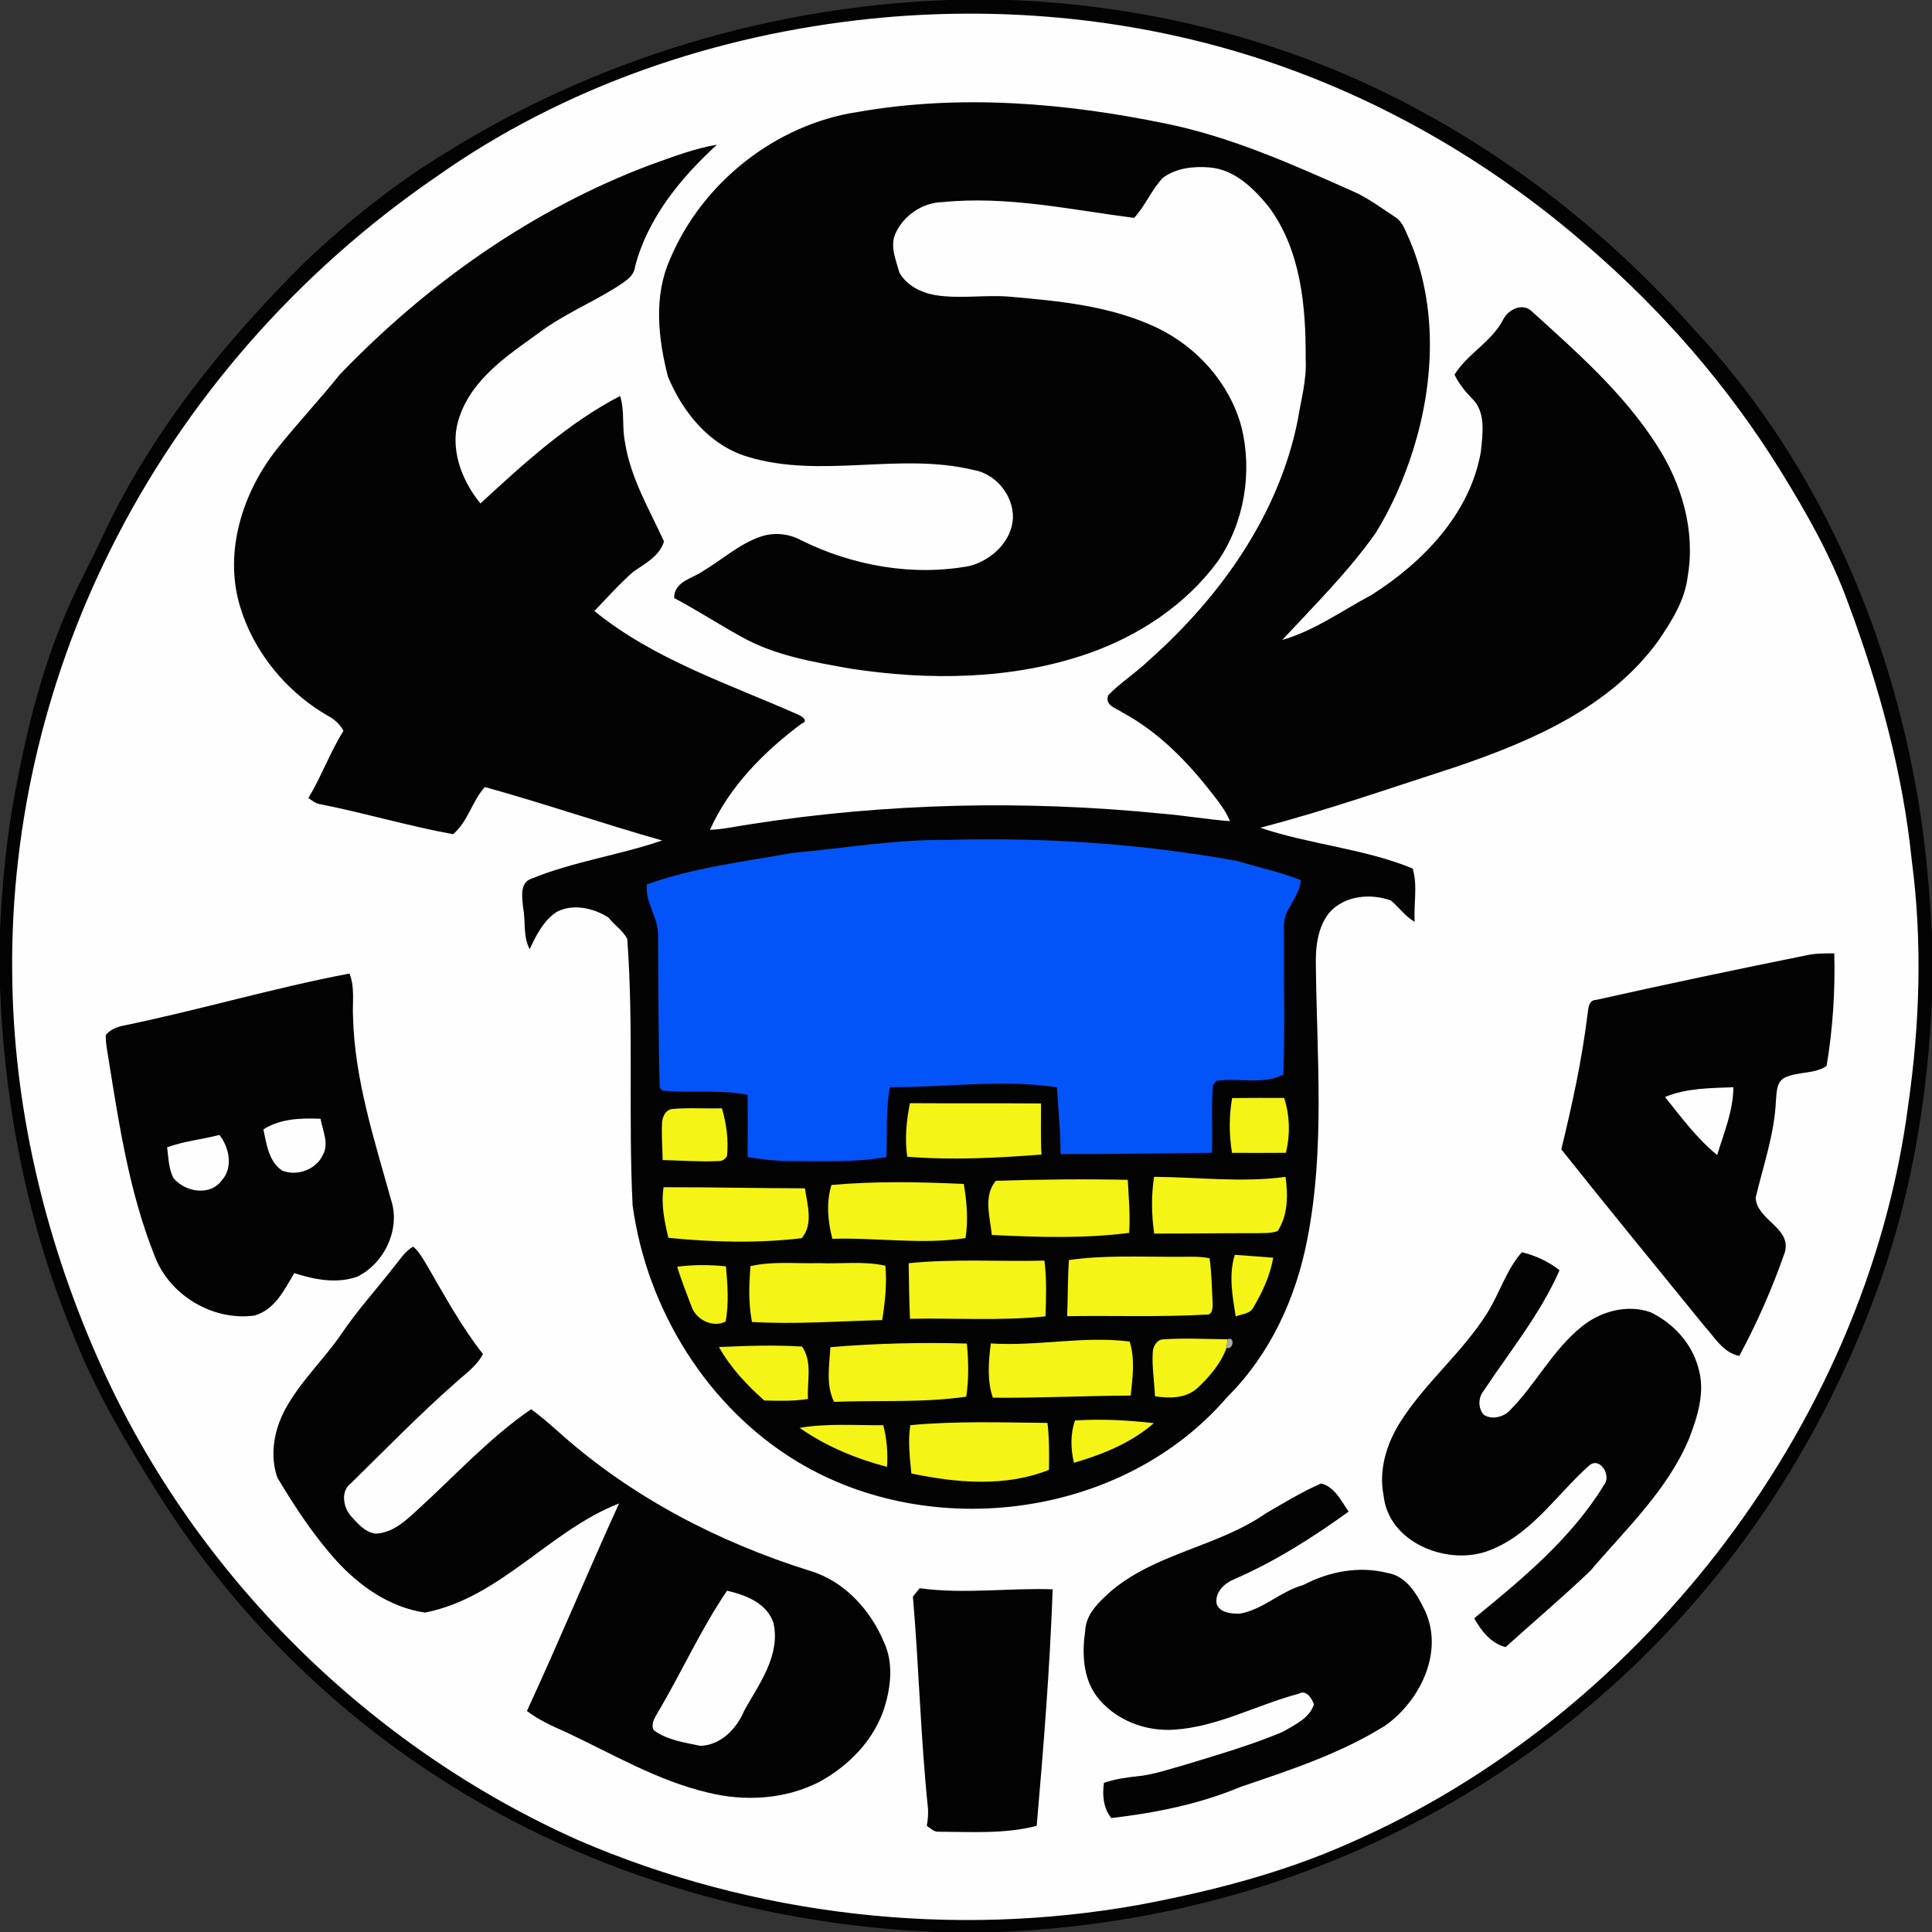
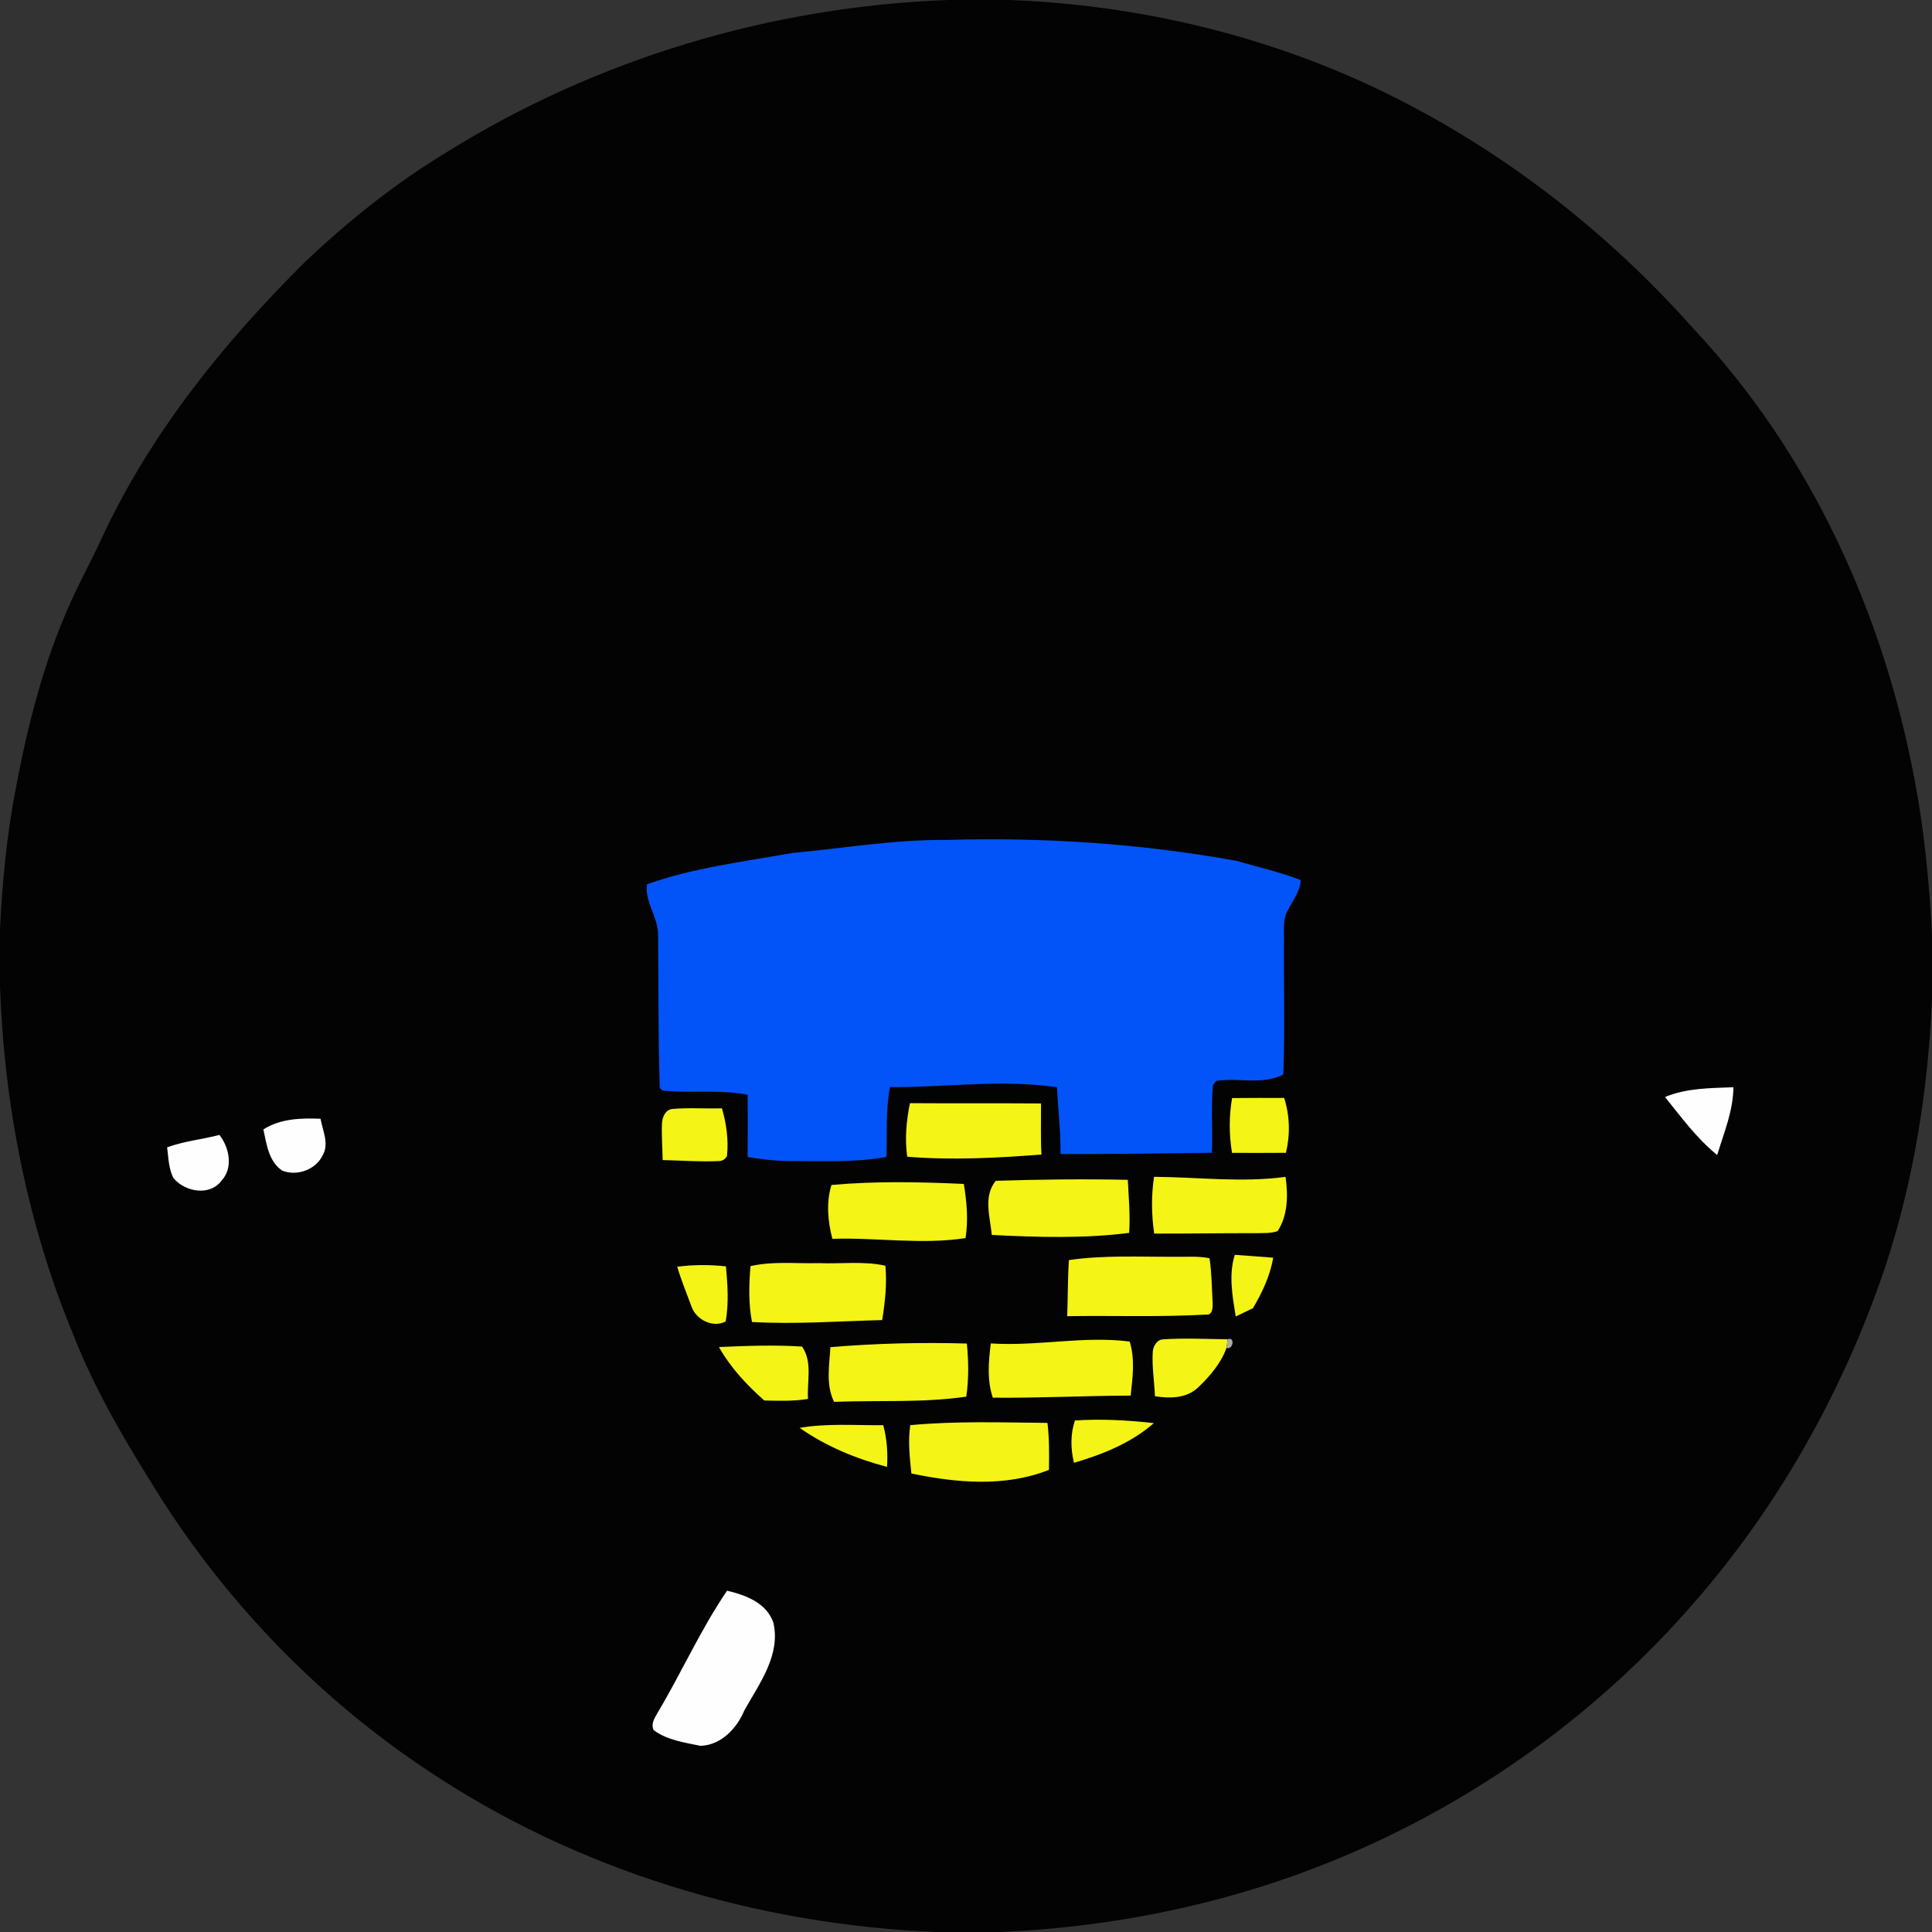
<svg xmlns="http://www.w3.org/2000/svg" version="1.1" id="Ebene_1" x="0px" y="0px" width="300px" height="300px" viewBox="0 0 300 300" enable-background="new 0 0 300 300" xml:space="preserve">
  <rect x="0" y="0" width="300" height="300" fill="#333333" stroke="none" />
  <path fill="#030303" d="M147.234,0h9.66C179,0.87,200.968,6.546,220.429,17.147c16.126,8.701,30.59,20.406,42.727,34.109  c18.021,19.243,29.353,44.137,34.156,69.92c1.508,7.865,2.249,15.844,2.688,23.832v10.079c-0.599,14.227-2.856,28.427-7.367,41.951  c-6.42,18.87-16.329,36.625-29.443,51.666c-14.355,16.604-32.485,29.899-52.584,38.701c-17.479,7.687-36.427,11.818-55.482,12.594  h-9.731c-28.043-1.146-55.944-9.582-79.302-25.29c-16.333-10.909-30.318-25.265-40.915-41.791  c-5.142-8.151-10.17-16.449-13.709-25.449C4.315,190.301,0.672,171.778,0,153.223v-8.946c0.36-7.356,1.056-14.717,2.473-21.953  c1.846-9.787,4.313-19.537,8.423-28.646c1.579-3.58,3.505-6.995,5.112-10.564c7.524-16.021,18.793-29.971,31.29-42.373  c6.745-6.402,14.041-12.253,22.009-17.076C92.617,9.131,119.796,0.995,147.234,0L147.234,0z" />
-   <path fill="#FEFEFE" d="M135.324,2.897c19.385-1.967,39.161-0.222,57.82,5.454c19.591,5.965,37.785,16.327,53.222,29.743  c11.654,10.013,21.865,21.731,29.978,34.788c4.127,6.659,8.035,13.535,10.697,20.928c4.782,12.869,8.453,26.238,9.832,39.93  c1.65,12.526,1.232,25.265-0.552,37.75c-3.291,25.424-14.109,49.598-29.788,69.773c-15.01,19.284-34.604,35.187-57.06,44.971  c-10.357,4.606-21.383,7.441-32.498,9.53c-29.2,5.265-59.934,1.732-87.178-10.021c-32.438-14.454-59.358-41.059-73.987-73.427  c-8.418-18.612-13.457-38.857-13.884-59.317c-0.564-23.285,4.759-46.649,15.15-67.487c11.544-23.293,29.262-43.411,50.694-58.081  C87.583,13.416,111.264,5.357,135.324,2.897L135.324,2.897z" />
  <path fill="#030303" d="M133.135,17.395c15.911-2.803,32.28-1.435,48.011,1.822c10.099,2.07,19.556,6.318,28.926,10.482  c2.335,1.015,4.369,2.574,6.493,3.955c1.31,0.767,1.697,2.333,2.322,3.61c4.343,10.23,3.847,21.925,0.611,32.395  c-1.435,4.578-3.36,9.037-5.894,13.124c-4.248,6.01-9.504,11.206-14.493,16.589c5.032-1.448,9.311-4.578,13.89-7.008  c7.967-5.06,15.282-12.613,16.949-22.231c0.263-2.742,0.832-6.144-1.379-8.261c-1.077-1.105-2.046-2.305-2.714-3.697  c2.021-3.253,5.687-5.045,7.505-8.453c0.732-1.603,2.978-2.785,4.459-1.411c7.031,6.372,14.291,12.75,19.448,20.807  c3.852,5.958,6.015,13.244,4.804,20.335c-0.427,3.778-2.537,7.068-4.636,10.133c-7.44,10.237-19.543,15.463-31.158,19.429  c-10.163,3.276-20.253,6.833-30.589,9.515c7.751,2.622,16.065,3.21,23.674,6.331c0.802,2.699,0.117,5.513,0.314,8.279  c-1.478-0.827-2.425-2.255-3.705-3.311c-3.171-1.152-7.199-0.769-9.543,1.866c-1.865,2.309-2.171,5.417-2.103,8.287  c0.155,14.178,1.435,28.534-1.353,42.558c-1.754,9.061-5.786,17.819-12.387,24.359c-16.014,18.702-45.761,22.684-66.672,10.133  c-14.063-8.439-23.482-23.713-25.684-39.869c-0.691-13.77,0.185-27.587-0.83-41.352c-0.652-1.308-2.021-2.172-2.915-3.337  c-2.298-1.469-5.484-2.202-8.022-0.888c-2.066,1.351-3.206,3.63-4.214,5.801c-1.073-1.986-0.592-4.295-1.025-6.43  c-0.131-1.512-0.575-3.848,1.243-4.5c6.564-2.682,13.668-3.66,20.357-5.948c-9.229-2.609-18.293-5.741-27.533-8.298  c-2.016,2.208-2.611,5.37-4.939,7.32c-6.9-1.248-13.631-3.27-20.508-4.632c-0.767-0.071-1.351-0.575-1.962-0.978  c2.04-3.361,3.35-7.098,5.448-10.429c-0.454-0.87-1.157-1.583-1.99-2.098c-6.984-3.888-12.475-10.657-14.401-18.457  c-1.943-8.22,1.032-16.925,6.187-23.377c3.102-3.882,6.517-7.505,9.616-11.381c13.543-14.101,29.935-25.704,48.301-32.604  c3.371-1.195,6.738-2.514,10.284-3.108c-5.633,5.172-10.741,11.363-12.708,18.905c-0.174,1.674-1.758,2.419-2.977,3.264  c-3.942,2.473-8.298,4.261-12.018,7.093c-4.817,3.456-10.265,7.079-12.264,12.966c-1.68,4.679,0.229,9.804,3.24,13.481  c6.702-6.174,13.543-12.449,21.69-16.691c0.739,2.34,0.259,4.83,0.763,7.206c0.857,5.532,3.761,10.379,6.053,15.383  c-0.683,2.281-2.947,3.438-4.763,4.698c-2.15,1.889-4.063,4.037-6.049,6.103c9.222,7.512,20.736,11.272,31.481,16.019  c0.517,0.191,1.976,1.015,0.691,1.471c-5.851,4.367-11.191,9.75-14.226,16.488c2.057-0.073,4.067-0.541,6.101-0.84  c21.199-3.331,42.828-3.811,64.175-1.663c3.498,0.289,6.967,0.894,10.474,1.159c-0.836-2.036-2.305-3.673-3.632-5.383  c-3.632-4.53-7.871-8.682-13.016-11.465c-1-0.685-2.874-1.116-2.245-2.718c1.879-1.956,4.214-3.402,6.166-5.287  c11.128-9.827,20.296-22.638,23.247-37.41c0.505-3.145,1.409-6.258,1.232-9.48c0.048-8.141-0.72-16.938-5.756-23.681  c-2.322-2.85-5.286-5.773-9.15-6.086c-2.469-0.209-5.205,0.08-7.247,1.597c-1.792,1.854-2.728,4.351-4.489,6.24  c-9.849-1.277-19.745-3.461-29.728-2.454c-3.102,0.054-6.09,2.07-7.339,4.907c-0.87,1.969,0.097,4.104,0.625,6.036  c1.122,2.023,3.397,3.132,5.616,3.505c3.75,0.605,7.553-0.067,11.323,0.222c7.794,0.678,15.803,1.415,22.968,4.799  c6.299,2.981,11.383,8.664,13.205,15.443c1.74,7.033,0.452,14.832-3.649,20.833c-4.989,6.816-12.339,11.639-20.267,14.394  c-11.801,4.05-24.628,4.171-36.864,2.292c-5.724-1.032-11.633-2.01-16.774-4.886c-3.559-1.95-6.954-4.175-10.536-6.066  c0.006-2.615,2.826-2.992,4.523-4.211c2.964-1.769,5.586-4.181,8.897-5.321c2.06-0.708,4.369-0.493,6.277,0.551  c8.04,3.983,17.352,5.646,26.218,3.996c3.387-0.9,6.527-3.828,6.695-7.477c0.073-3.502-2.705-6.887-6.174-7.432  c-11.525-2.779-23.614,1.426-35.031-2.046c-5.928-1.777-10.092-6.925-12.374-12.462c-1.517-5.911-2.238-12.438,0.312-18.175  C109.001,28.403,120.372,19.349,133.135,17.395L133.135,17.395z" />
  <path fill="#0254F9" d="M122.969,132.457c7.999-0.732,15.96-2.113,24.019-2.034c15.066-0.433,30.185,0.562,45.019,3.25  c3.321,0.967,6.725,1.734,9.965,2.977c-0.082,1.728-1.193,3.119-1.943,4.608c-0.978,1.542-0.577,3.444-0.659,5.172  c-0.043,6.805,0.168,13.621-0.099,20.419c-3.197,1.677-6.984,0.436-10.422,1c-0.129,0.168-0.388,0.491-0.513,0.659  c-0.284,3.485-0.021,6.997-0.151,10.495c-7.837,0.077-15.674,0.224-23.511,0.194c0.039-3.469-0.374-6.915-0.556-10.375  c-8.604-1.267-17.298,0.034-25.932-0.009c-0.662,3.572-0.427,7.221-0.541,10.831c-4.847,0.9-9.786,0.625-14.687,0.643  c-2.305,0.025-4.597-0.255-6.87-0.629c0.035-3.219,0.023-6.438,0.011-9.655c-4.362-0.884-8.832-0.203-13.225-0.659  c-0.107-0.104-0.323-0.319-0.431-0.427c-0.246-7.897-0.181-15.803-0.259-23.7c0.054-2.772-2.057-5.064-1.734-7.895  C107.724,134.718,115.41,133.824,122.969,132.457L122.969,132.457z" />
  <path fill="#030303" d="M280.543,148.333c1.405-0.319,2.849-0.289,4.283-0.289c0.155,5.842-0.229,11.719-1.193,17.483  c-1.943,1.297-4.481,0.823-6.536,1.827c-1.314,0.711-1.211,2.387-1.336,3.662c-0.245,5.131-1.969,10.008-3.141,14.958  c0.138,3.481,5.601,4.657,4.532,8.479c-1.926,5.54-4.295,10.938-7.078,16.096c-2.581-0.525-3.865-2.973-5.511-4.757  c-7.397-9.082-14.82-18.15-22.123-27.319c1.676-6.901,3.201-13.859,4.063-20.921c0.164-0.909,0.086-2.249,1.357-2.292  C258.722,152.826,269.622,150.534,280.543,148.333L280.543,148.333z" />
  <path fill="#030303" d="M19.11,159.271c11.783-2.421,23.334-5.863,35.154-8.1c0.871,2.128,0.438,4.446,0.552,6.678  c0.246,9.78,3.319,19.155,5.917,28.491c1.486,4.511-1.039,9.823-5.239,11.892c-3.192,1.154-6.671,0.465-9.81-0.543  c-1.499,2.585-3.042,5.704-6.157,6.587c-6.46,0.893-13.235-3.149-15.514-9.263c-3.865-9.663-5.474-20.013-7.104-30.231  c-0.205-1.349-0.517-2.697-0.48-4.071C17.1,159.892,18.102,159.479,19.11,159.271L19.11,159.271z" />
  <path fill="#FEFEFE" d="M258.541,170.344c3.33-1.399,7.065-1.383,10.62-1.517c-0.026,3.662-1.47,7.07-2.517,10.525  C263.482,176.789,261.078,173.489,258.541,170.344L258.541,170.344z" />
  <path fill="#F4F416" d="M191.321,170.508c2.693-0.034,5.39-0.025,8.083-0.018c0.888,2.753,0.947,5.713,0.275,8.518  c-2.787,0.014-5.584,0.021-8.375,0.009C190.848,176.195,190.826,173.321,191.321,170.508L191.321,170.508z" />
  <path fill="#F4F416" d="M141.295,171.301c6.786,0.047,13.573-0.009,20.354,0.043c0.014,2.637-0.077,5.282,0.069,7.932  c-6.933,0.538-13.91,0.9-20.844,0.34C140.479,176.837,140.741,174.036,141.295,171.301L141.295,171.301z" />
  <path fill="#F4F416" d="M102.791,174.554c0.013-0.979,0.45-2.185,1.555-2.349c2.579-0.232,5.172-0.03,7.757-0.107  c0.696,2.396,1.045,4.903,0.786,7.394c-0.289,0.538-0.739,0.81-1.344,0.801c-2.887,0.134-5.771-0.095-8.651-0.159  C102.875,178.271,102.713,176.41,102.791,174.554L102.791,174.554z" />
  <path fill="#FEFEFE" d="M40.901,175.372c2.635-1.685,5.851-1.775,8.875-1.65c0.316,1.849,1.372,3.856,0.336,5.661  c-1.075,2.267-4.022,3.305-6.294,2.387C41.724,180.365,41.382,177.643,40.901,175.372L40.901,175.372z" />
  <path fill="#FEFEFE" d="M25.949,178.159c2.624-0.969,5.431-1.224,8.125-1.926c1.536,1.965,2.171,5.089,0.34,7.079  c-1.812,2.481-5.693,1.771-7.468-0.366C26.167,181.477,26.171,179.767,25.949,178.159L25.949,178.159z" />
  <path fill="#F4F416" d="M179.202,182.735c6.803,0.047,13.632,0.931,20.417,0.008c0.396,2.831,0.393,5.95-1.236,8.428  c-1.086,0.375-2.253,0.284-3.378,0.318c-5.26-0.017-10.525,0.078-15.785,0.061C178.802,188.62,178.754,185.656,179.202,182.735  L179.202,182.735z" />
  <path fill="#F4F416" d="M154.627,183.355c6.82-0.216,13.666-0.298,20.495-0.151c0.138,2.74,0.4,5.493,0.211,8.238  c-7.044,0.904-14.234,0.672-21.326,0.323C153.748,189.013,152.646,185.733,154.627,183.355L154.627,183.355z" />
  <path fill="#F4F416" d="M129.109,184.002c6.839-0.616,13.696-0.475,20.548-0.16c0.468,2.775,0.713,5.61,0.271,8.41  c-6.865,1.052-13.782-0.112-20.678,0.112C128.544,189.688,128.273,186.686,129.109,184.002L129.109,184.002z" />
-   <path fill="#F4F416" d="M103.043,184.351c7.316-0.013,14.629,0.159,21.943,0.172c0.373,2.521,1.351,5.563-0.504,7.742  c-6.846,0.819-13.836,0.625-20.699-0.056C103.17,189.637,102.619,187,103.043,184.351L103.043,184.351z" />
  <path fill="#030303" d="M61.086,196.819c0.965-1.129,1.734-2.508,3.072-3.24c0.96,0.784,1.523,1.913,2.165,2.951  c2.732,4.675,5.306,9.47,8.677,13.723c-0.978,1.869-2.753,3.076-4.272,4.468c-5.64,4.95-10.866,10.344-16.219,15.587  c-1.624,1.186-1.23,3.632-0.095,5.02c1.068,1.163,2.189,2.567,3.852,2.813c2.807-0.078,4.854-2.133,6.786-3.899  c5.724-5.226,10.997-11.008,17.413-15.415c1.596,1.133,3.042,2.447,4.511,3.731c11.113,9.926,24.625,16.914,38.786,21.36  c5.344,1.572,9.438,6.101,11.531,11.142c1.452,3.162,1.038,6.794,0.067,10.025c-1.596,5.066-5.545,9.116-10.142,11.611  c-5.304,2.719-11.592,3.076-17.322,1.649c-7.805-1.844-14.76-5.976-21.959-9.354c-2.124-0.935-4.259-1.896-6.12-3.309  c4.944-10.667,9.427-21.542,14.316-32.23C85.314,237.671,77.706,248.105,66,250.402c-5.407-0.784-10.104-4.055-13.722-8.01  c-3.557-3.941-6.497-8.405-9.209-12.95c-1.212-3.469-0.517-7.39,1.2-10.569c2.315-4.299,5.939-7.677,8.698-11.675  C55.41,203.54,58.397,200.292,61.086,196.819L61.086,196.819z" />
-   <path fill="#F4F416" d="M191.882,204.419c-0.504-3.153-1.125-6.437-0.146-9.569c1.986,0.121,3.972,0.307,5.967,0.444  c-0.482,2.813-1.706,5.415-3.153,7.85C193.997,204.053,192.773,204.035,191.882,204.419L191.882,204.419z" />
+   <path fill="#F4F416" d="M191.882,204.419c-0.504-3.153-1.125-6.437-0.146-9.569c1.986,0.121,3.972,0.307,5.967,0.444  c-0.482,2.813-1.706,5.415-3.153,7.85L191.882,204.419z" />
  <path fill="#030303" d="M230.915,203.915c1.943-3.076,2.96-6.722,5.407-9.479c2.111,0.547,4.132,1.435,5.842,2.813  c-2.985,6.794-7.707,12.576-11.787,18.716c-0.84,1.055-0.888,2.619-0.018,3.684c1.177,0.831,2.878,0.456,3.912-0.457  c4.128-4.093,6.769-9.53,11.344-13.201c2.913-2.374,7.045-3.502,10.663-2.231c3.529,1.681,6.45,4.847,7.449,8.677  c1.095,3.658-0.116,7.476-1.43,10.909c-3.348,8.026-9.819,14.075-15.355,20.572c-4.261,4.08-8.776,7.889-13.153,11.844  c-2.305-0.599-3.766-2.508-4.882-4.477c7.479-6.109,15.123-12.421,20.207-20.771c1.103-1.383-0.655-4.395-2.357-2.942  c-5.179,4.605-9.193,11.076-16.074,13.382c-6.299,2.06-15.092-1.534-15.842-8.721c-0.771-3.907,0.422-7.936,2.49-11.253  C221.195,214.776,227.029,210.102,230.915,203.915L230.915,203.915z" />
-   <path fill="#F4F416" d="M141.097,196.151c7.008-0.716,14.056-0.232,21.083-0.405c0.366,2.874,0.259,5.769,0.168,8.655  c-6.997,0.737-14.034,0.233-21.048,0.38C141.185,201.907,141.131,199.024,141.097,196.151L141.097,196.151z" />
  <path fill="#F4F416" d="M165.984,195.664c5.424-0.788,10.938-0.491,16.406-0.513c1.805,0.039,3.641-0.146,5.428,0.233  c0.328,2.266,0.358,4.57,0.475,6.858c0.034,0.655,0.034,2.017-0.965,1.883c-7.204,0.414-14.412,0.138-21.615,0.25  C165.829,201.472,165.781,198.563,165.984,195.664L165.984,195.664z" />
  <path fill="#F4F416" d="M105.156,196.694c2.508-0.319,5.045-0.332,7.565-0.052c0.265,2.839,0.468,5.738-0.041,8.557  c-1.986,1.038-4.574-0.264-5.293-2.293C106.625,200.843,105.785,198.805,105.156,196.694L105.156,196.694z" />
  <path fill="#F4F416" d="M116.537,196.604c3.498-0.806,7.117-0.362,10.676-0.465c3.413,0.146,6.928-0.358,10.271,0.404  c0.263,2.818-0.054,5.653-0.498,8.437c-6.738,0.176-13.483,0.681-20.221,0.297C116.214,202.416,116.292,199.494,116.537,196.604  L116.537,196.604z" />
  <path fill="#F4F416" d="M153.852,208.606c7.199,0.482,14.382-1.215,21.563-0.288c0.857,2.735,0.457,5.601,0.155,8.388  c-7.131,0.03-14.266,0.393-21.404,0.328C153.24,214.303,153.503,211.411,153.852,208.606L153.852,208.606z" />
  <path fill="#F4F416" d="M179,209.938c0.038-0.865,0.633-1.926,1.594-1.964c3.335-0.225,6.683-0.048,10.034-0.009  c-0.052,0.332-0.138,0.995-0.181,1.327c-0.819,2.365-2.611,4.446-4.43,6.174c-1.801,1.697-4.386,1.697-6.678,1.344  C179.254,214.518,178.854,212.23,179,209.938L179,209.938z" />
  <path fill="#ABABA9" d="M190.628,207.965c1.185-0.487,0.87,1.724-0.181,1.327C190.49,208.96,190.576,208.297,190.628,207.965  L190.628,207.965z" />
  <path fill="#F4F416" d="M111.636,209.167c4.295-0.186,8.617-0.35,12.906-0.073c1.667,2.382,0.743,5.437,0.924,8.134  c-2.245,0.371-4.523,0.289-6.786,0.241C115.951,215.057,113.431,212.359,111.636,209.167L111.636,209.167z" />
  <path fill="#F4F416" d="M128.945,209.184c7.044-0.586,14.119-0.762,21.189-0.56c0.267,2.744,0.314,5.511-0.091,8.246  c-6.798,0.991-13.688,0.538-20.527,0.81C128.202,215.018,128.79,212.015,128.945,209.184L128.945,209.184z" />
  <path fill="#F4F416" d="M166.915,220.571c4.084-0.268,8.194-0.048,12.257,0.413c-3.533,3.081-7.962,4.86-12.408,6.157  C166.242,224.97,166.195,222.704,166.915,220.571L166.915,220.571z" />
  <path fill="#F4F416" d="M141.349,221.299c7.079-0.668,14.2-0.413,21.301-0.353c0.293,2.417,0.267,4.859,0.232,7.294  c-6.803,2.701-14.357,2.029-21.365,0.56C141.275,226.31,140.959,223.794,141.349,221.299L141.349,221.299z" />
  <path fill="#F4F416" d="M124.165,221.717c4.295-0.732,8.651-0.375,12.983-0.413c0.569,2.11,0.732,4.295,0.588,6.476  C132.924,226.508,128.256,224.586,124.165,221.717L124.165,221.717z" />
  <path fill="#030303" d="M196.561,234.991c2.809-1.633,5.613-3.344,8.591-4.641c2.133,0.552,3.098,2.724,4.266,4.369  c-5.563,4.016-11.392,7.721-17.699,10.47c-1.556,0.611-3.106,2.033-2.801,3.868c0.491,1.396,2.357,1.552,3.628,1.504  c3.602-0.638,6.29-3.46,9.789-4.425c3.977-2.098,8.664-3.016,13.075-1.896c3.068,0.474,4.731,3.477,5.933,6.023  c2.849,6.415-0.883,13.886-6.255,17.694c-6.929,4.334-14.739,6.893-22.435,9.504c-6.394,2.676-13.227,4.05-20.094,4.847  c-1.245-1.563-1.413-3.554-1.138-5.472c1.62-0.543,3.305-0.827,5.011-0.995c2.646-0.229,5.153-1.146,7.695-1.84  c5.079-1.555,10.193-3.032,15.092-5.097c1.822-1.086,4.127-2.076,4.816-4.27c-0.388-0.974-1.188-2.317-2.425-1.615  c-6.441,1.71-12.474,5.105-19.216,5.558c-4.537,0.336-9.306-1.499-12.089-5.161c-2.163-2.899-2.292-6.743-1.797-10.189  c0.12-2.676,2.244-4.575,4.105-6.238C179.594,241.139,189.163,240.14,196.561,234.991L196.561,234.991z" />
  <path fill="#030303" d="M141.756,247.903c0.349-0.436,0.702-0.857,1.056-1.284c6.859,0.948,13.763-0.068,20.647,0.168  c-0.435,12.262-1.417,24.502-2.481,36.729c-4.968,1.292-10.137,0.931-15.219,0.913c-0.756,0.061-1.267-0.564-1.848-0.913  c0.174-0.893,0.235-1.793,0.185-2.693C142.956,269.88,142.693,258.863,141.756,247.903L141.756,247.903z" />
  <path fill="#FEFEFE" d="M112.896,247.007c2.887,0.668,6.157,1.896,7.199,4.977c1.146,5.032-2.188,9.448-4.507,13.593  c-1.157,2.805-3.629,5.424-6.833,5.515c-2.483-0.525-5.172-0.875-7.259-2.447c-0.463-0.974,0.162-1.87,0.618-2.692  C105.839,259.708,108.792,253.026,112.896,247.007L112.896,247.007z" />
</svg>